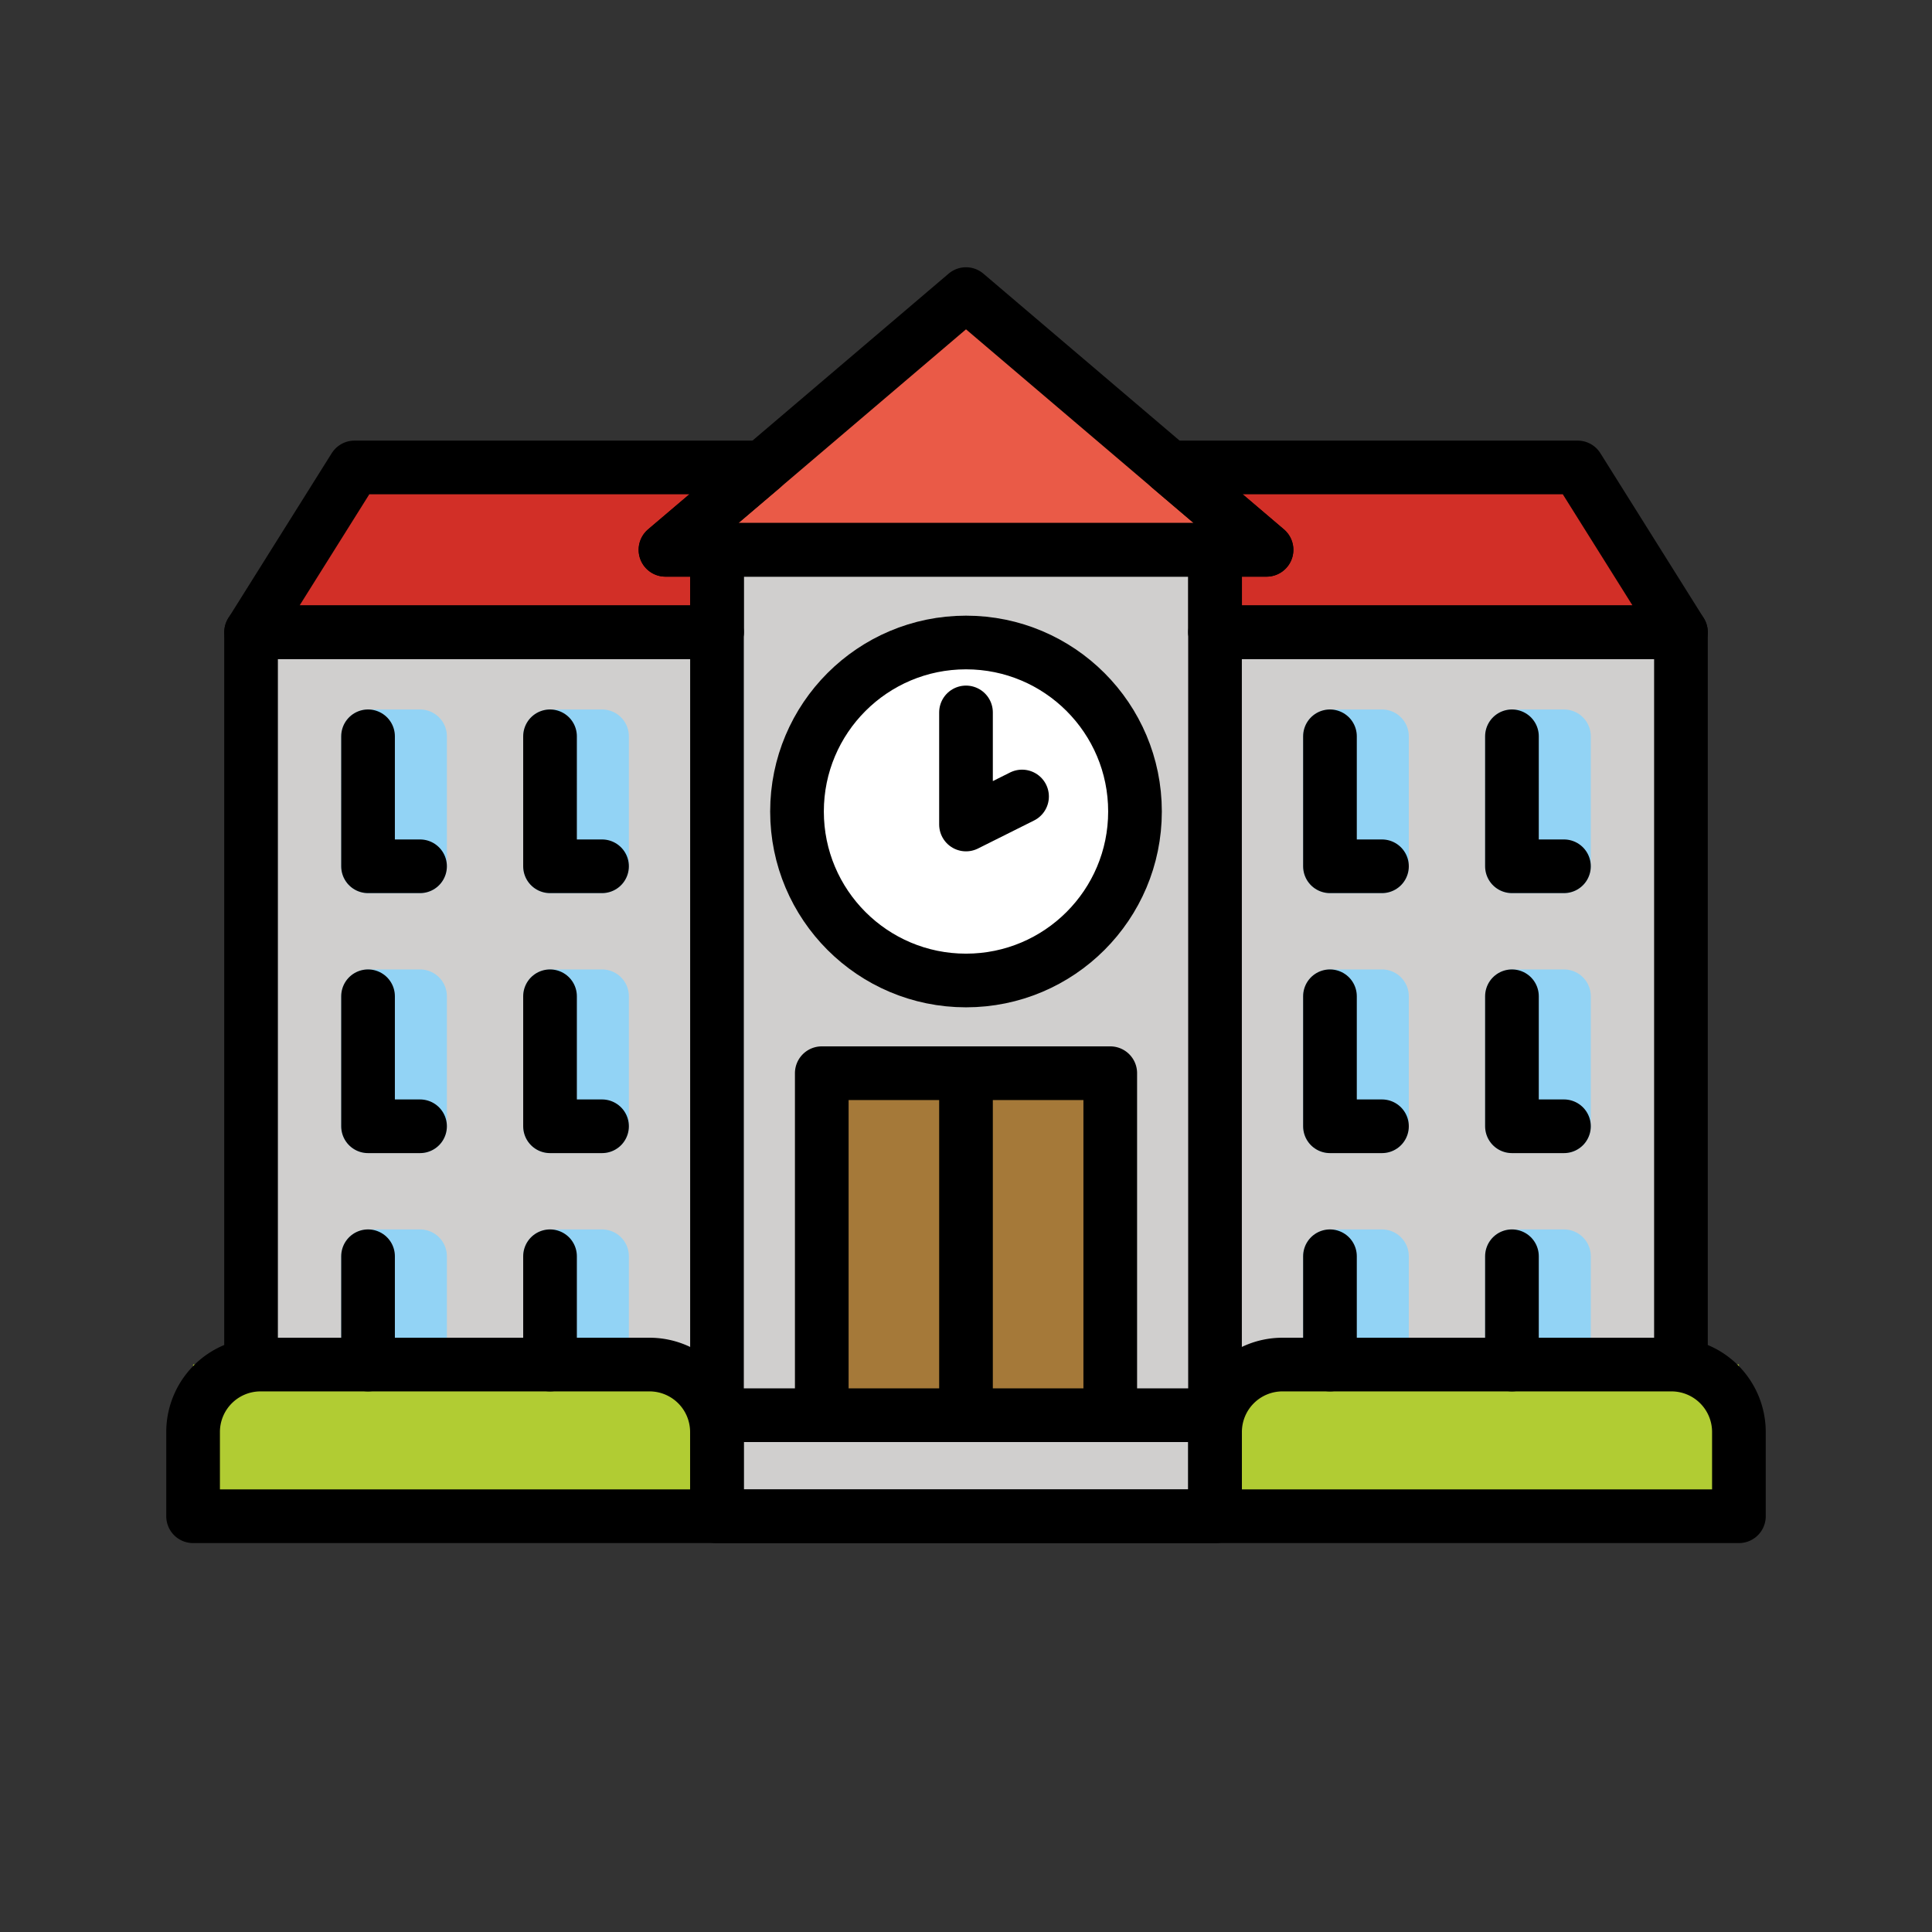
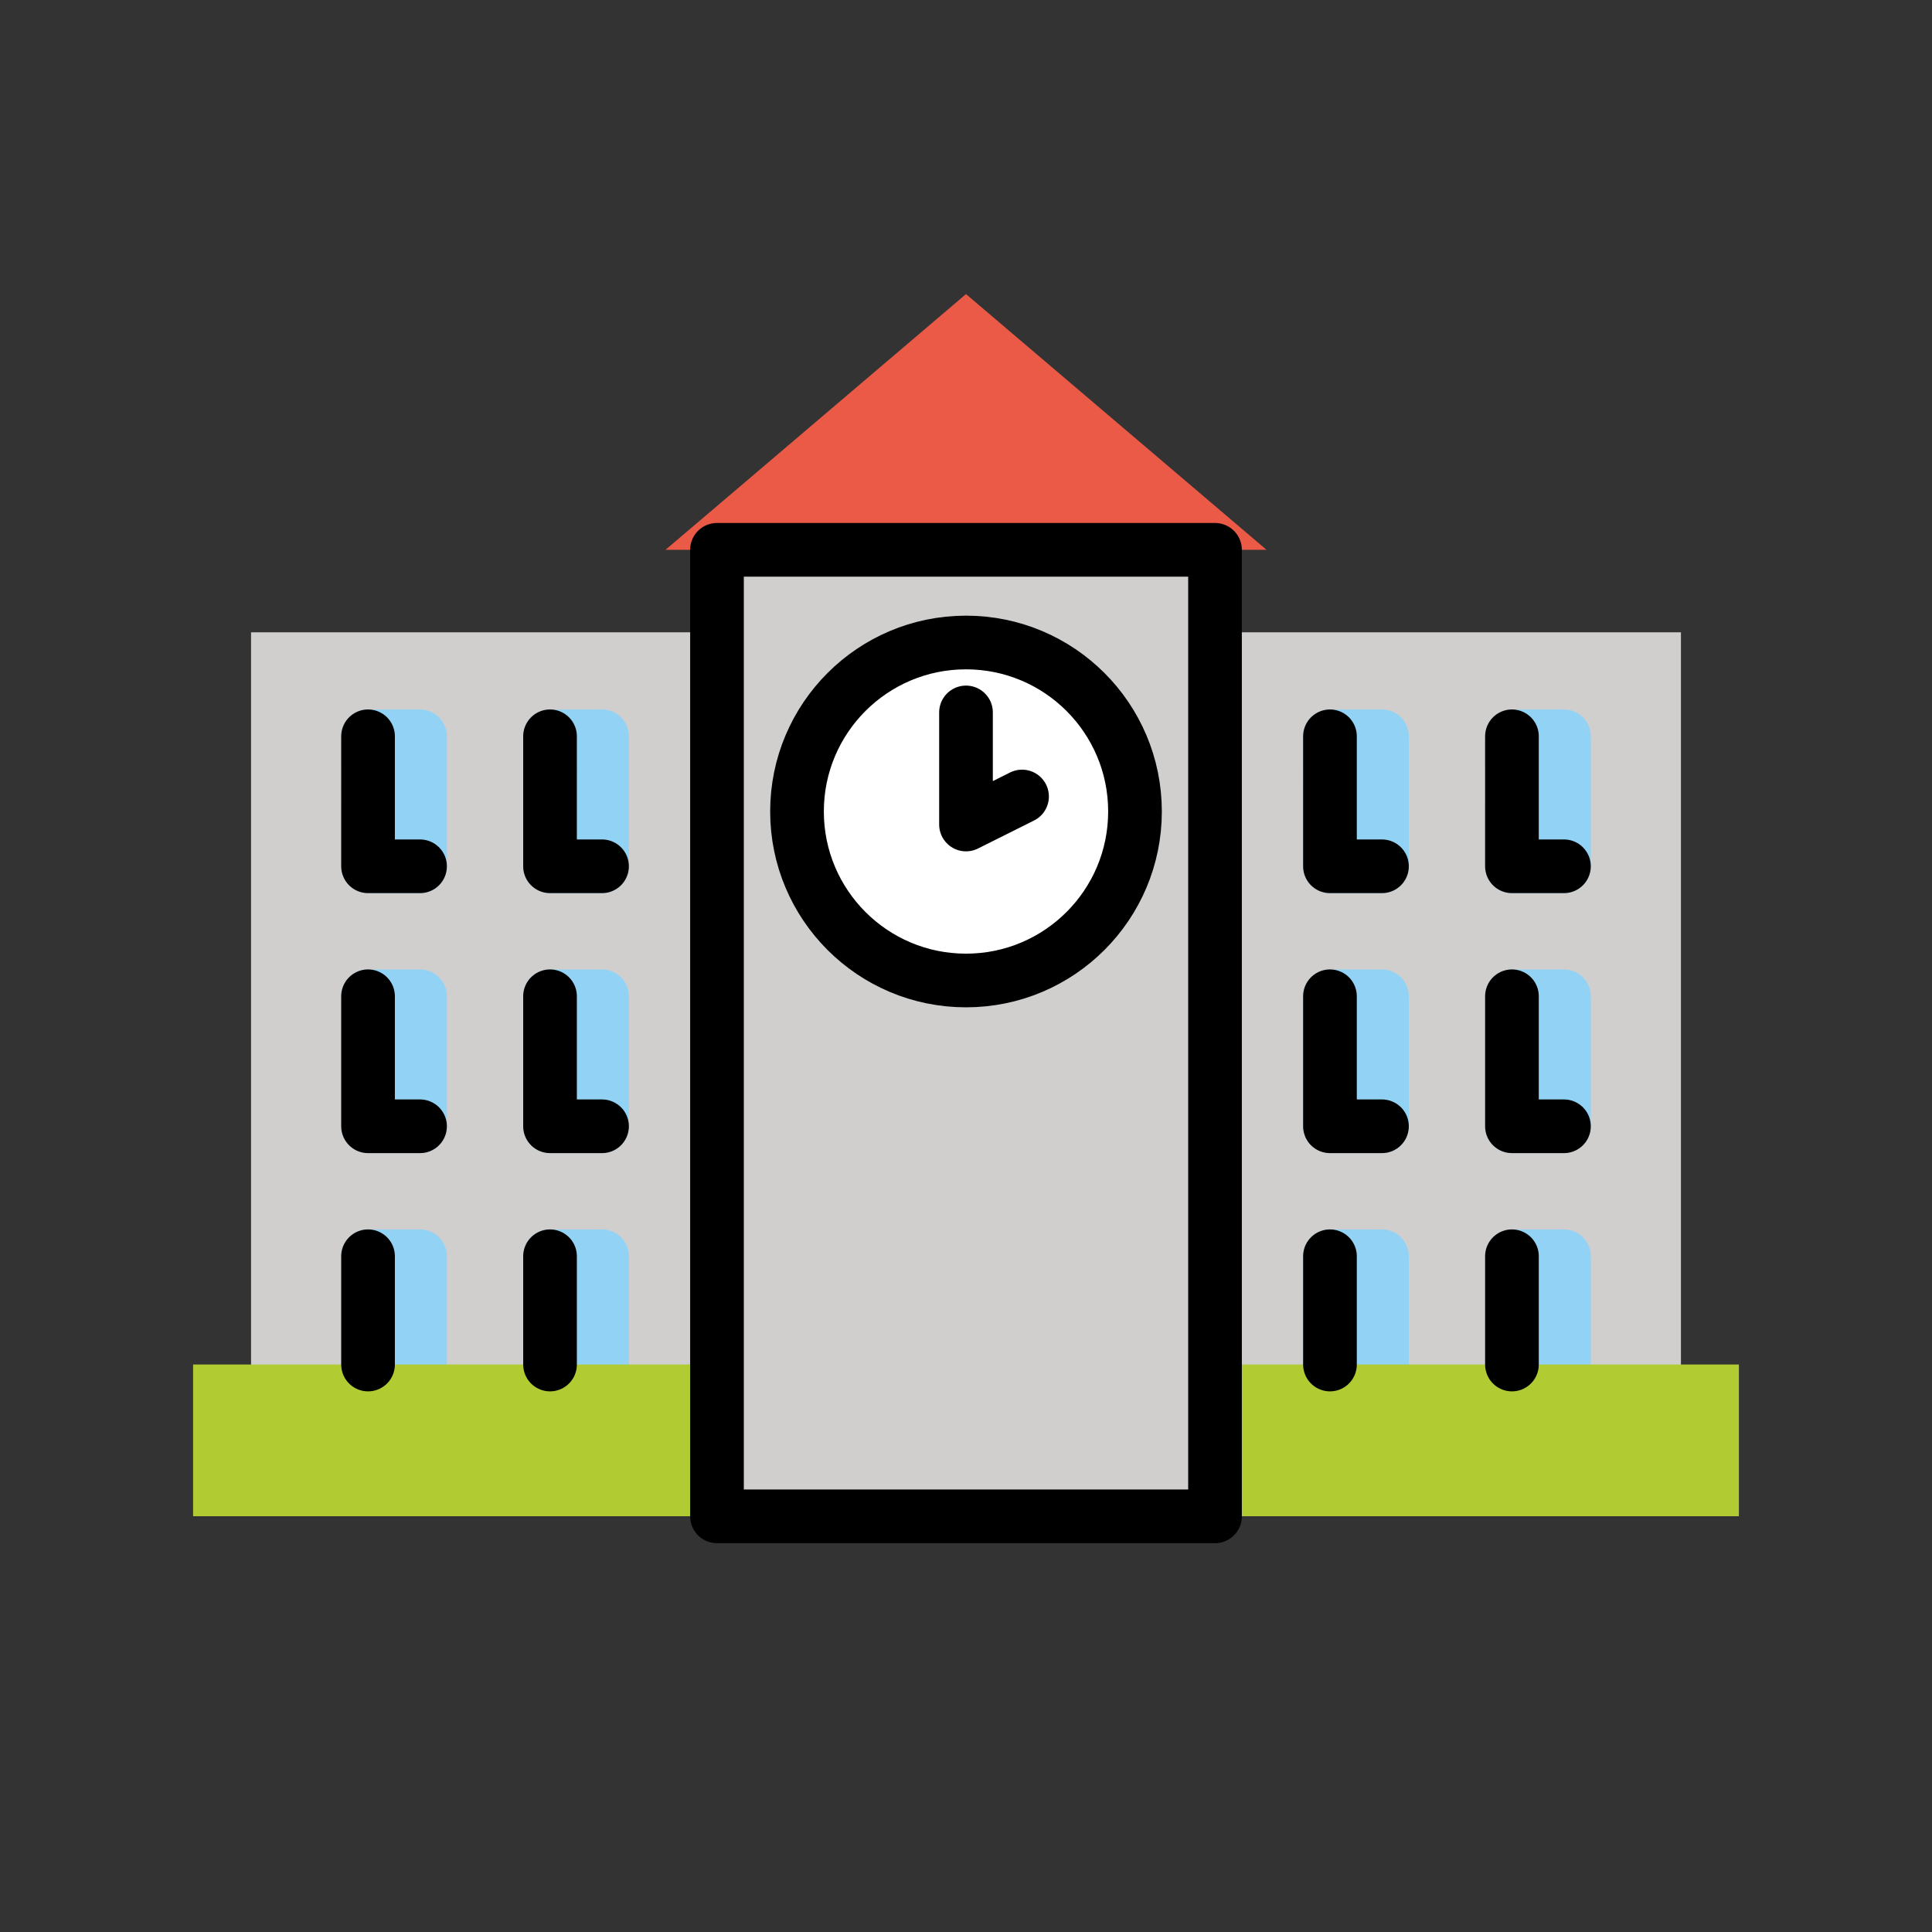
<svg xmlns="http://www.w3.org/2000/svg" width="800" height="800" viewBox="0 0 72 72">
  <rect x="0" y="0" width="72" height="72" fill="#333333" stroke="none" />
  <path fill="#d0cfce" d="M9.356 56.506h53.288V23.564H45.282v-2.906H26.718v2.906H9.356z" />
-   <path fill="#a57939" d="M30.625 39.995h10.751v12.746H30.625z" />
  <circle cx="36" cy="30.242" r="6.298" fill="#fff" />
  <path fill="none" stroke="#92d3f5" stroke-linecap="round" stroke-linejoin="round" stroke-width="2" d="M20.498 46.817h1.938v4.035h-1.938zm-6.782 0h1.938v4.035h-1.938zm6.782-9.689h1.938v4.844h-1.938zm-6.782 0h1.938v4.844h-1.938zm6.782-9.688h1.938v4.844h-1.938zm-6.782 0h1.938v4.844h-1.938zm42.63 19.377h1.938v4.035h-1.938zm-6.782 0h1.938v4.035h-1.938zm6.782-9.689h1.938v4.844h-1.938zm-6.782 0h1.938v4.844h-1.938zm6.782-9.688h1.938v4.844h-1.938zm-6.782 0h1.938v4.844h-1.938z" />
-   <path fill="#d22f27" d="M24.8 20.49h1.92v3.07H9.36l3.85-6.14h15.201zm22.4 0h-1.916v3.07h17.36l-3.85-6.14H43.592z" />
  <path fill="#ea5a47" d="M47.2 20.49H24.8l1.92-1.631L36 10.96z" />
  <path fill="#b1cc33" d="M7.196 50.852h19.522v5.653H7.196zm38.086 0h19.522v5.653H45.282z" />
  <g fill="none" stroke="#000" stroke-linecap="round" stroke-linejoin="round" stroke-width="2">
    <path d="M26.72 20.49h18.56v36.02H26.72z" />
-     <path d="M24.8 20.49h1.92v3.07H9.36l3.85-6.14h15.201zm22.4 0h-1.916v3.07h17.36l-3.85-6.14H43.592z" />
-     <path d="M47.2 20.49H24.8l1.92-1.631L36 10.96zM9.71 50.853h14.493a2.514 2.514 0 0 1 2.515 2.514v3.139H7.196v-3.14a2.514 2.514 0 0 1 2.514-2.513m38.087 0H62.29a2.514 2.514 0 0 1 2.514 2.514v3.139H45.282v-3.14a2.514 2.514 0 0 1 2.515-2.513m-21.079 1.888h18.564M9.356 50.852V23.564h17.362m35.926 32.942H9.356m35.926-32.942h17.362v27.288M30.625 39.995h10.751v12.746H30.625zM36 52.741V39.995" />
    <circle cx="36" cy="30.242" r="6.298" />
    <path d="M36 30.727V26.55m0 4.177l2.089-1.044M20.498 50.852v-4.035m-6.782 4.035v-4.035m8.72-4.844h-1.938v-4.845m-4.844 4.845h-1.938v-4.845m8.72-4.844h-1.938V27.44m-4.844 4.844h-1.938V27.44m42.63 23.412v-4.035m-6.782 4.035v-4.035m8.72-4.844h-1.938v-4.845m-4.844 4.845h-1.938v-4.845m8.72-4.844h-1.938V27.44m-4.844 4.844h-1.938V27.44" />
  </g>
</svg>